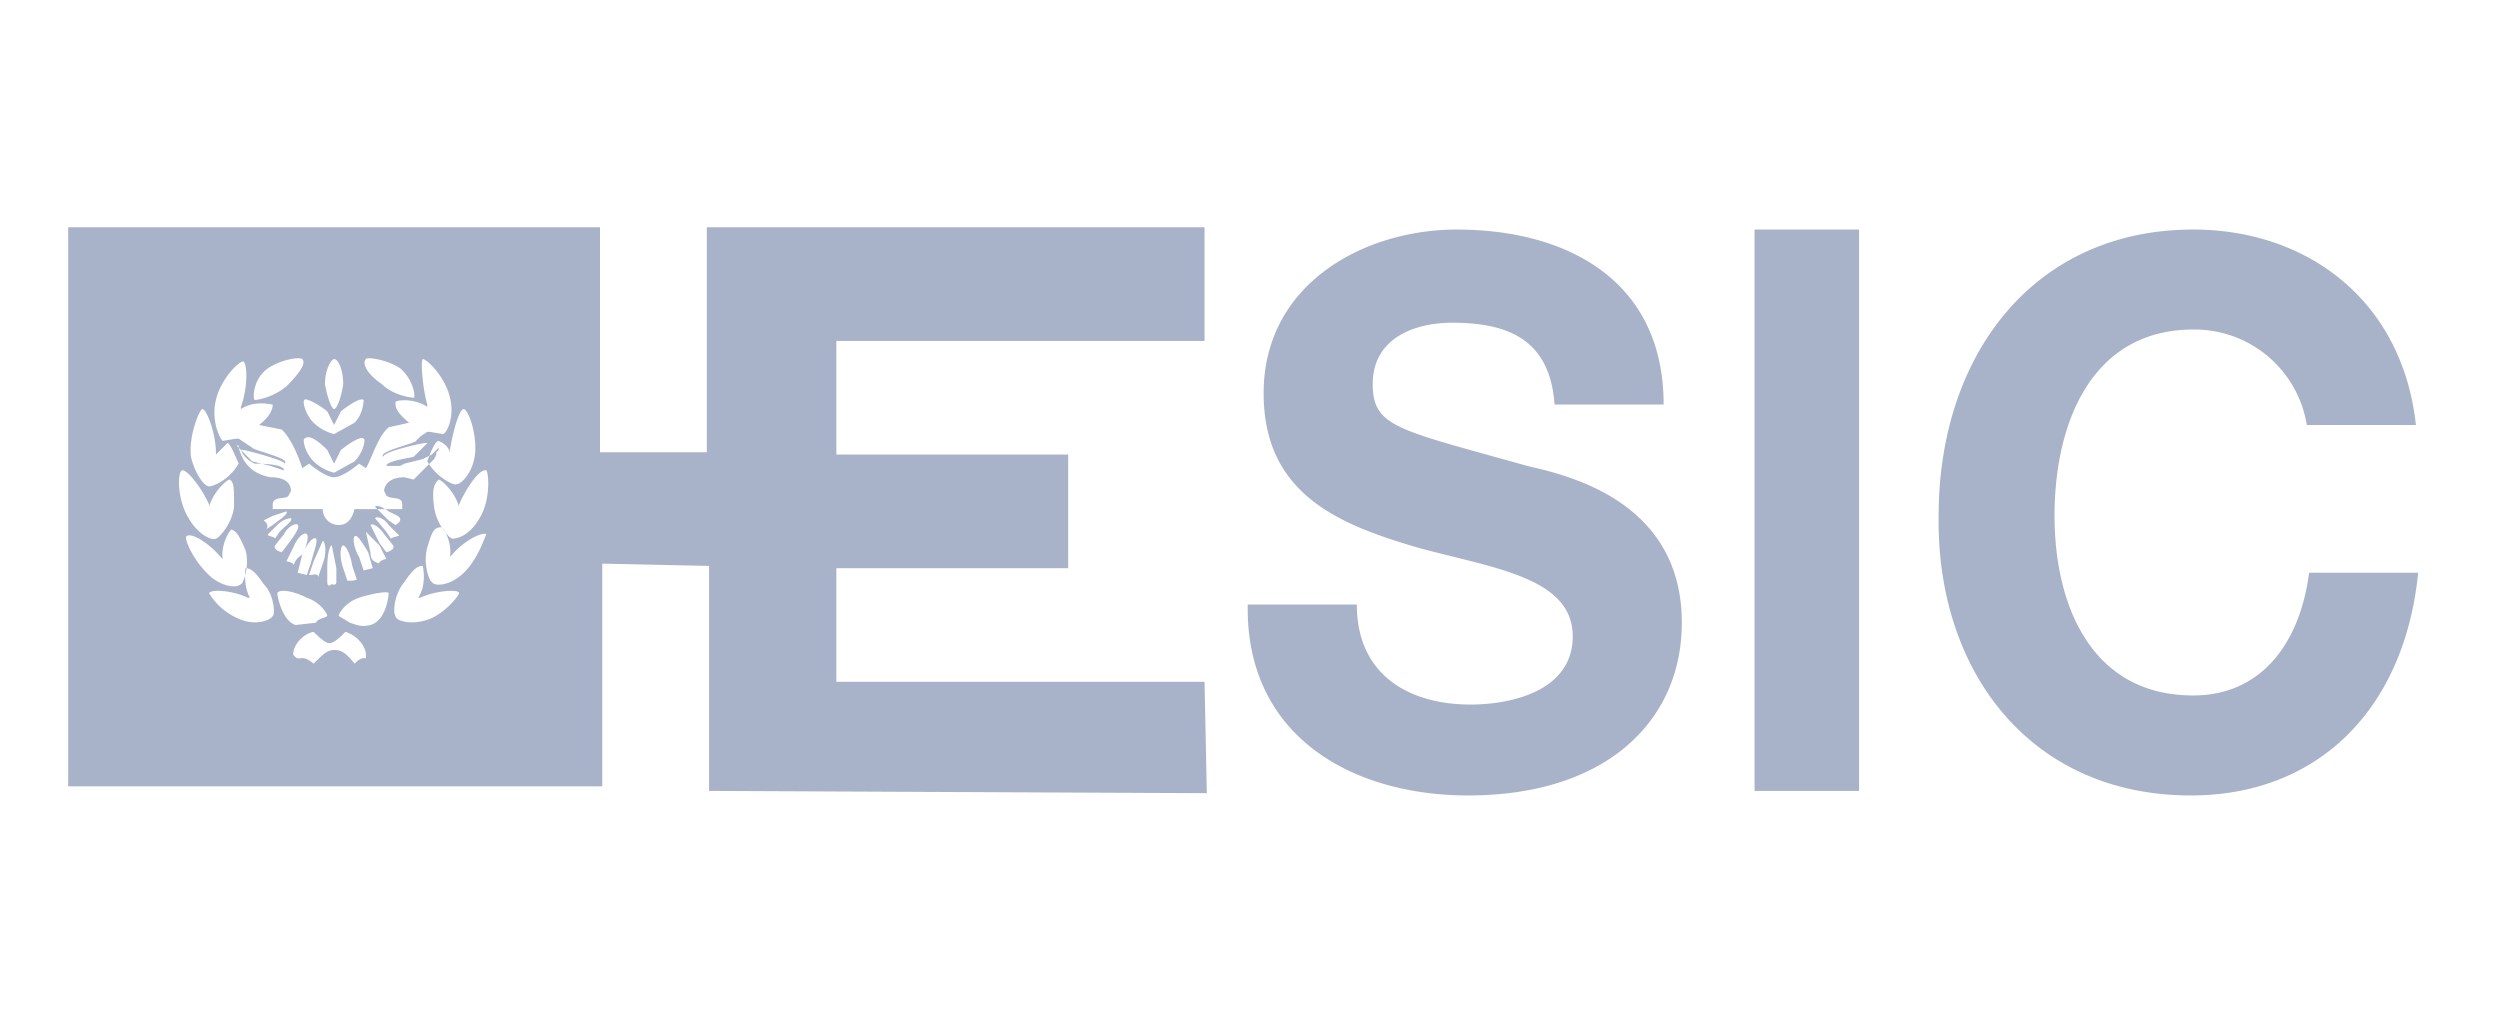
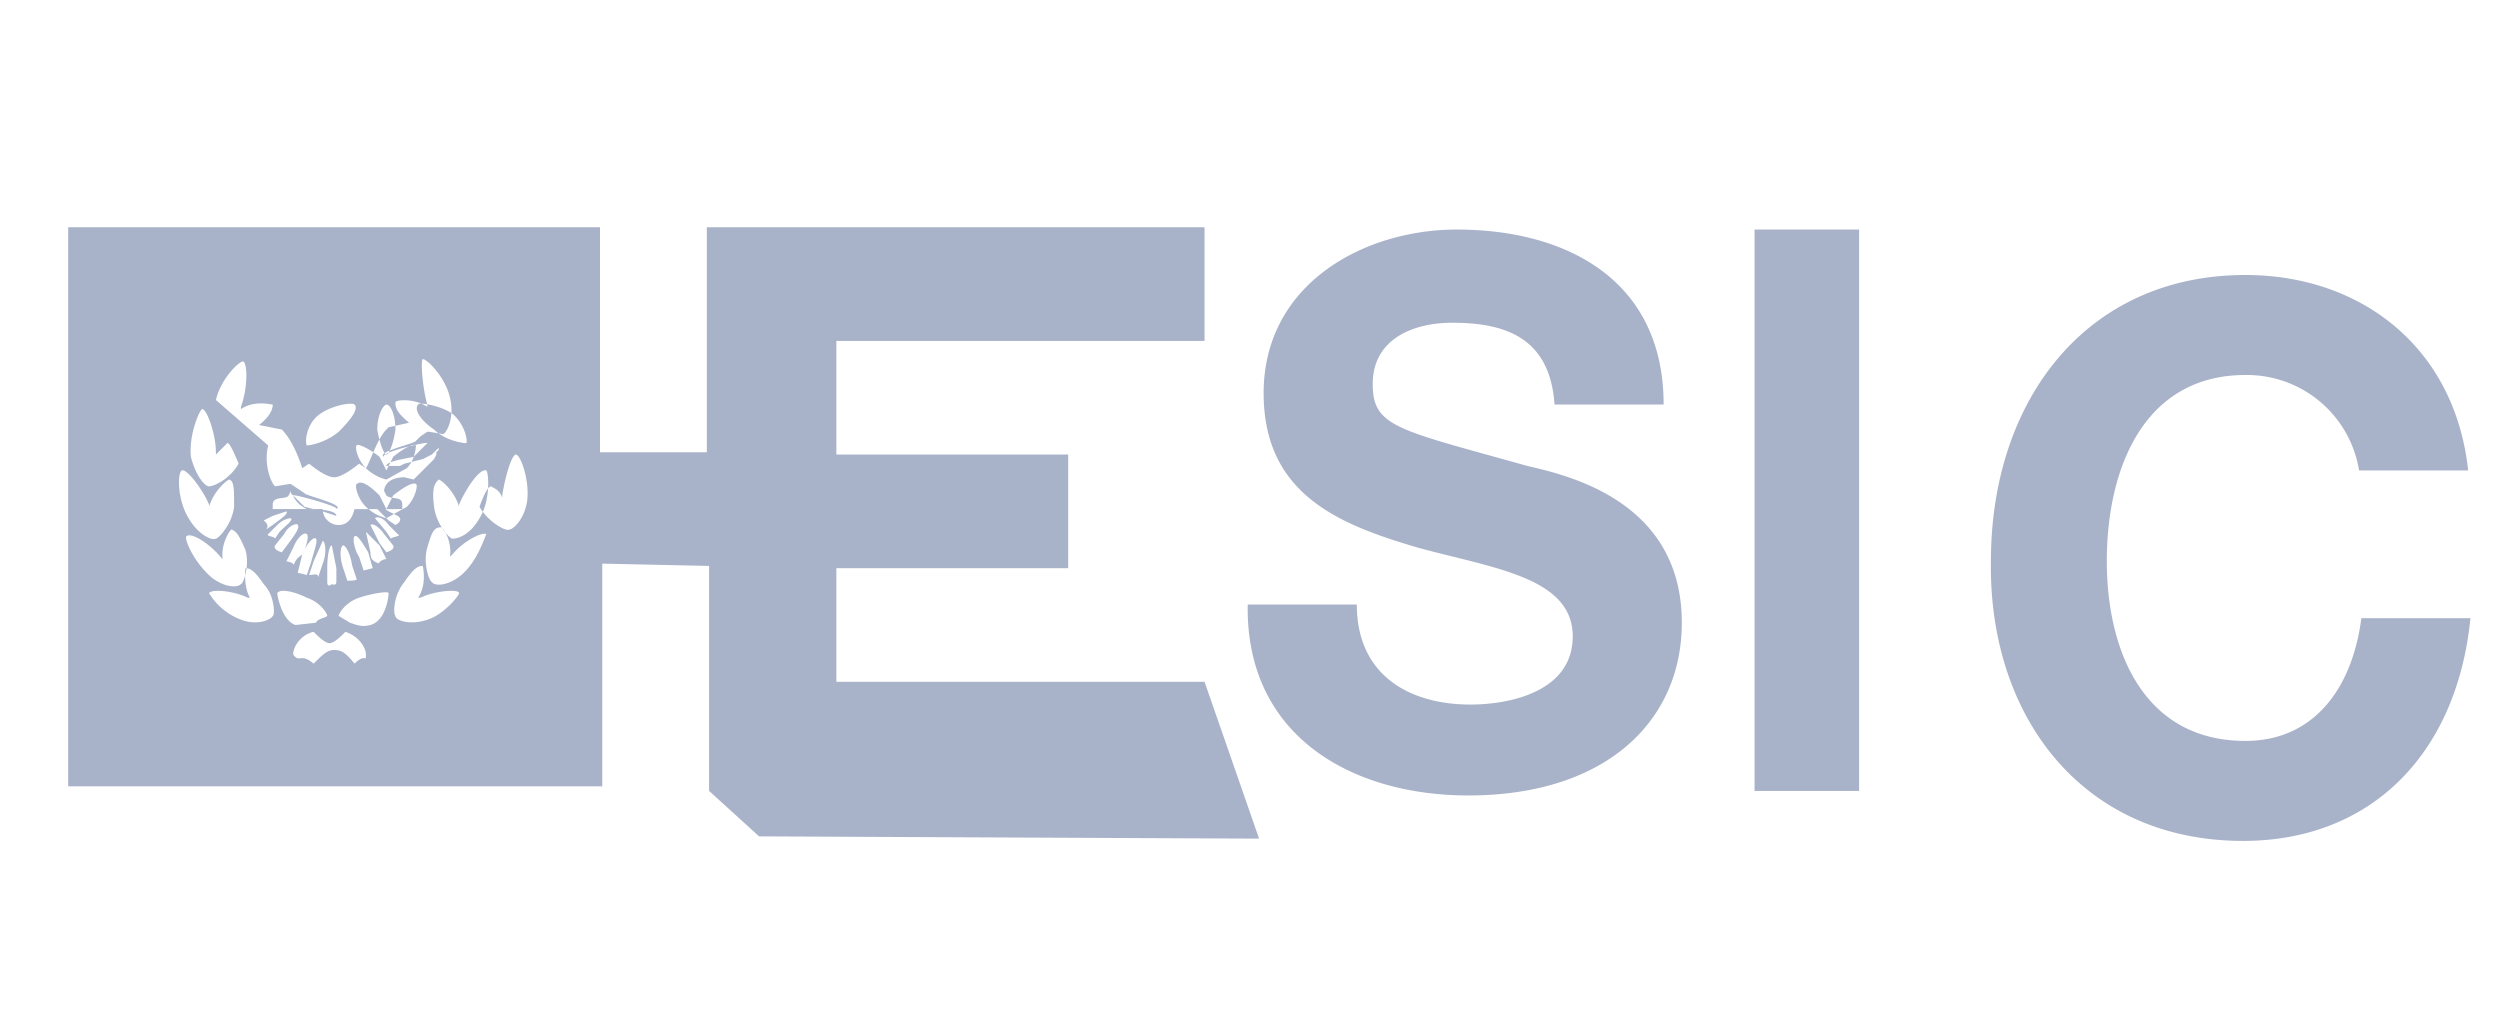
<svg xmlns="http://www.w3.org/2000/svg" id="Layer_1" x="0" y="0" version="1.1" viewBox="0 0 110 45">
  <style>.st0{fill:#A8B2C9;}</style>
-   <path d="M64.7 31c-2.7 0-5-1.3-5-4.4h-4.8c-.1 5.8 4.6 8.4 9.7 8.4 6.1 0 9.4-3.3 9.4-7.6 0-5.4-5.1-6.5-6.8-6.9-5.7-1.6-6.8-1.7-6.8-3.6 0-2 1.8-2.7 3.5-2.7 2.4 0 4.3.7 4.5 3.6h4.8c0-5.5-4.3-7.7-9.1-7.7-4.1 0-8.5 2.4-8.5 7.2 0 4.5 3.4 5.8 6.8 6.8 3.3.9 6.8 1.3 6.8 3.9 0 2.4-2.7 3-4.5 3m-43.6-8.2c-.4.7-.9.9-1.2.9-.1 0-.7-.6-.8-1.4-.1-.8 0-1 .2-1.2.1 0 .7.5.9 1.2v-.1c.3-.7.9-1.6 1.2-1.5.1.1.2 1.3-.3 2.1m-.8 2.5c-.6.5-1.2.5-1.3.3-.1 0-.4-.8-.2-1.5s.3-.9.6-.9c.1 0 .5.6.4 1.3l.1-.1c.5-.6 1.3-1 1.5-.9-.1.2-.4 1.2-1.1 1.8m-1.6 2c-.7.2-1.3 0-1.3-.2-.1-.1-.1-.9.4-1.5.4-.6.6-.7.8-.7 0 0 .2.8-.2 1.4h.1c.6-.3 1.7-.4 1.7-.2 0 .1-.7 1-1.5 1.2m-1.7-3-.3-.4-.4-.8c.1-.1.4.1.6.4l.4.5c.1.2-.3.3-.3.3m-.7 3.2c-.4.1-.6 0-.9-.1l-.5-.3c0-.1.3-.6.9-.8.6-.2 1.3-.3 1.3-.2 0 .1-.1 1.2-.8 1.4m-.7 1.7c-.4-.5-.6-.6-.9-.6-.3 0-.5.2-.9.6-.6-.5-.6 0-.9-.4 0-.4.4-.9.9-1 .2.2.5.5.7.5.2 0 .5-.3.7-.5.6.2.9.7.9 1 0 .4 0-.1-.5.4m-3.4-3.1c.1-.2.7-.1 1.3.2.6.2.9.7.9.8-.1.1-.4.1-.5.3l-.9.1c-.6-.2-.8-1.3-.8-1.4m-.1-2.1.4-.5c.2-.4.6-.5.6-.4.1.1-.1.4-.4.8l-.3.4s-.4-.1-.3-.3m-.1 3.1c-.1.2-.7.4-1.3.2a2.8 2.8 0 0 1-1.5-1.2c.1-.2 1.1-.1 1.7.2h.1c-.3-.5-.2-1.3-.2-1.3.2 0 .4.1.8.7.5.5.5 1.4.4 1.4m-3.8-3.5c.2-.2 1 .3 1.5.9l.1.1c-.1-.6.3-1.3.4-1.3.2.1.3.2.6.9.2.7-.1 1.5-.2 1.5-.2.2-.8.1-1.3-.3-.8-.7-1.2-1.7-1.1-1.8M8 20.7c.2-.1.9.8 1.2 1.5v.1c.2-.7.8-1.2.9-1.2.2.1.2.4.2 1.2-.1.8-.7 1.4-.8 1.4-.2.1-.8-.2-1.2-.9-.5-.8-.5-2-.3-2.1m.9-2.7c.2 0 .6 1.1.6 1.9v.1l.5-.5c.1-.1.5.9.5.9-.4.7-1.1 1-1.3 1-.2 0-.6-.5-.8-1.3-.1-1 .4-2.1.5-2.1m2.7 4.9.4-.2.6-.2c.1.1-.2.3-.6.6l-.3.2c.2-.2-.1-.4-.1-.4m.2.6.4-.4c.3-.3.6-.3.6-.3.1.1-.2.3-.5.6l-.2.3c0-.1-.4-.1-.3-.2m2 1.2.4-.9c.1 0 .2.5 0 1l-.2.6c0-.2-.2-.1-.4-.1l.2-.6m-.9.2c.1-.1-.2-.2-.3-.2l.3-.6c.2-.5.5-.7.6-.6s0 .5-.2.9c-.3.2-.3.3-.4.5m.4-.5c.2-.5.5-.8.6-.7.1.1-.1.6-.2 1l-.2.6-.4-.1.2-.8m1.5 1.2c0 .2-.2.1-.2.1s-.2.2-.2-.1V25c0-.6.1-1 .2-1l.2 1v.6m1.5-1.3-.2-.9.6.6.3.6c-.2 0-.4.2-.3.2-.3-.1-.4-.2-.4-.5m-.6 1.2c-.2.1-.5 0-.4.1l-.2-.6c-.2-.6-.1-1 0-1s.3.3.4.9l.2.6m-.1-1.9c.1-.1.3.2.6.7l.2.7-.4.1-.2-.6c-.2-.3-.3-.8-.2-.9m1.6.1-.2-.3-.5-.6c.1-.1.4 0 .6.3l.4.4c.2.1-.2.1-.3.2m.2-.6-.3-.2-.6-.6c.1-.1.3 0 .6.2l.4.2c.3.2-.1.4-.1.4m-7.9-5.5c.2-.9 1-1.7 1.2-1.7.2.1.2 1.2-.1 2v.1c.6-.4 1.3-.2 1.4-.2 0 .2-.1.5-.6.9l1 .2c.5.5.8 1.4.9 1.7l.3-.2s.7.6 1.1.6c.4 0 1.1-.6 1.1-.6l.3.2c.2-.3.5-1.3.9-1.7l.1-.1.9-.2c-.6-.5-.6-.7-.6-.9 0-.1.8-.2 1.4.2v-.1c-.2-.7-.3-1.9-.2-2 .2 0 1 .8 1.2 1.7.2.8-.1 1.5-.3 1.6l-.6-.1h-.1l-.3.2-.2.2c0 .1-1.8.5-1.4.7-.2-.2 2-.7 1.9-.6l-.6.6-.5.1c-.5.1-.7.2-.7.3h.6l.2-.1.8-.2.4-.2.1-.1.2-.2v-.1.2l-.1.1v.1l-.1.2-.2.2-.1.1-.2.2-.1.1-.2.2-.1.1-.4-.1c-.9 0-.9.6-.9.6l.1.2c.2.2.7 0 .7.4v.2h-2.1c-.1.4-.3.7-.7.7a.7.7 0 0 1-.7-.7H12v-.2c0-.4.6-.2.7-.4l.1-.2c0-.1 0-.6-.9-.6-1.1-.2-1.3-1-1.4-1.3-.1-.1-.1-.1 0-.1v.1l.6.6.8.2.6.2c0-.2-.5-.3-1.3-.3-.2-.1-.5-.3-.6-.6-.1-.1 2.1.5 1.9.6.4-.2-1.4-.6-1.4-.7l-.6-.4h-.1l-.6.1c-.2-.2-.5-1-.3-1.8m2.3-1.4c.6-.4 1.4-.5 1.5-.4.2.2-.2.7-.7 1.2-.6.5-1.3.6-1.4.6-.1-.2 0-1 .6-1.4m3.8 4.1-.9.5a2 2 0 0 1-.9-.5c-.4-.4-.5-1-.4-1 .2-.2.6.1 1 .5l.3.6.3-.6c.5-.4.9-.6 1-.5.1 0 0 .6-.4 1m-1.2-2.2.3.6.3-.6c.5-.4.9-.6 1-.5 0 0 0 .6-.4 1l-.9.5a2 2 0 0 1-.9-.5c-.4-.4-.5-1-.4-1 0-.1.5.1 1 .5m.3-2.3c.2 0 .4.5.4 1.1-.1.7-.3 1.1-.4 1.1-.1 0-.3-.5-.4-1.1 0-.7.3-1.1.4-1.1m1.4 0c0-.1.9 0 1.5.4.6.5.7 1.3.6 1.3s-.9-.1-1.4-.6c-.6-.4-.9-.9-.7-1.1m4.3 2.2c.2 0 .6 1.1.5 2-.1.8-.6 1.3-.8 1.3-.1.1-.9-.3-1.3-1 0 0 .3-.9.5-.9.2.1.4.2.5.5v-.1c.1-.7.4-1.8.6-1.8m10.7 16.8 22 .1L53 30H36.8v-5H47v-5H36.8v-5H53v-5H31.1v9.9h-4.7V10H3v24.6h23.5v-9.8l4.7.1v9.9zm65.3.2c5.6 0 9.4-3.8 10-9.8h-4.8c-.4 3.1-2.1 5.4-5.1 5.4-4.5 0-6.1-4-6.1-7.9 0-4.2 1.7-8.2 6.1-8.2a5 5 0 0 1 5 4.2h4.8c-.6-5.5-4.8-8.6-9.8-8.6-7 0-11.2 5.5-11.2 12.6-.1 6.8 4 12.3 11.1 12.3M81.8 10.1h-4.6v24.7h4.6V10.1z" class="st0" />
+   <path d="M64.7 31c-2.7 0-5-1.3-5-4.4h-4.8c-.1 5.8 4.6 8.4 9.7 8.4 6.1 0 9.4-3.3 9.4-7.6 0-5.4-5.1-6.5-6.8-6.9-5.7-1.6-6.8-1.7-6.8-3.6 0-2 1.8-2.7 3.5-2.7 2.4 0 4.3.7 4.5 3.6h4.8c0-5.5-4.3-7.7-9.1-7.7-4.1 0-8.5 2.4-8.5 7.2 0 4.5 3.4 5.8 6.8 6.8 3.3.9 6.8 1.3 6.8 3.9 0 2.4-2.7 3-4.5 3m-43.6-8.2c-.4.7-.9.9-1.2.9-.1 0-.7-.6-.8-1.4-.1-.8 0-1 .2-1.2.1 0 .7.5.9 1.2v-.1c.3-.7.9-1.6 1.2-1.5.1.1.2 1.3-.3 2.1m-.8 2.5c-.6.5-1.2.5-1.3.3-.1 0-.4-.8-.2-1.5s.3-.9.6-.9c.1 0 .5.6.4 1.3l.1-.1c.5-.6 1.3-1 1.5-.9-.1.2-.4 1.2-1.1 1.8m-1.6 2c-.7.2-1.3 0-1.3-.2-.1-.1-.1-.9.4-1.5.4-.6.6-.7.8-.7 0 0 .2.8-.2 1.4h.1c.6-.3 1.7-.4 1.7-.2 0 .1-.7 1-1.5 1.2m-1.7-3-.3-.4-.4-.8c.1-.1.4.1.6.4l.4.5c.1.2-.3.3-.3.3m-.7 3.2c-.4.1-.6 0-.9-.1l-.5-.3c0-.1.3-.6.9-.8.6-.2 1.3-.3 1.3-.2 0 .1-.1 1.2-.8 1.4m-.7 1.7c-.4-.5-.6-.6-.9-.6-.3 0-.5.2-.9.6-.6-.5-.6 0-.9-.4 0-.4.4-.9.9-1 .2.2.5.5.7.5.2 0 .5-.3.7-.5.6.2.9.7.9 1 0 .4 0-.1-.5.4m-3.4-3.1c.1-.2.7-.1 1.3.2.6.2.9.7.9.8-.1.1-.4.1-.5.3l-.9.1c-.6-.2-.8-1.3-.8-1.4m-.1-2.1.4-.5c.2-.4.6-.5.6-.4.1.1-.1.4-.4.8l-.3.4s-.4-.1-.3-.3m-.1 3.1c-.1.2-.7.4-1.3.2a2.8 2.8 0 0 1-1.5-1.2c.1-.2 1.1-.1 1.7.2h.1c-.3-.5-.2-1.3-.2-1.3.2 0 .4.1.8.7.5.5.5 1.4.4 1.4m-3.8-3.5c.2-.2 1 .3 1.5.9l.1.1c-.1-.6.3-1.3.4-1.3.2.1.3.2.6.9.2.7-.1 1.5-.2 1.5-.2.2-.8.1-1.3-.3-.8-.7-1.2-1.7-1.1-1.8M8 20.7c.2-.1.9.8 1.2 1.5v.1c.2-.7.8-1.2.9-1.2.2.1.2.4.2 1.2-.1.8-.7 1.4-.8 1.4-.2.1-.8-.2-1.2-.9-.5-.8-.5-2-.3-2.1m.9-2.7c.2 0 .6 1.1.6 1.9v.1l.5-.5c.1-.1.5.9.5.9-.4.7-1.1 1-1.3 1-.2 0-.6-.5-.8-1.3-.1-1 .4-2.1.5-2.1m2.7 4.9.4-.2.6-.2c.1.1-.2.3-.6.6l-.3.2c.2-.2-.1-.4-.1-.4m.2.6.4-.4c.3-.3.6-.3.6-.3.1.1-.2.3-.5.6l-.2.3c0-.1-.4-.1-.3-.2m2 1.2.4-.9c.1 0 .2.5 0 1l-.2.6c0-.2-.2-.1-.4-.1l.2-.6m-.9.2c.1-.1-.2-.2-.3-.2l.3-.6c.2-.5.5-.7.6-.6s0 .5-.2.9c-.3.2-.3.3-.4.5m.4-.5c.2-.5.5-.8.6-.7.1.1-.1.6-.2 1l-.2.6-.4-.1.2-.8m1.5 1.2c0 .2-.2.1-.2.1s-.2.2-.2-.1V25c0-.6.1-1 .2-1l.2 1v.6m1.5-1.3-.2-.9.6.6.3.6c-.2 0-.4.2-.3.2-.3-.1-.4-.2-.4-.5m-.6 1.2c-.2.1-.5 0-.4.1l-.2-.6c-.2-.6-.1-1 0-1s.3.3.4.9l.2.6m-.1-1.9c.1-.1.3.2.6.7l.2.7-.4.1-.2-.6c-.2-.3-.3-.8-.2-.9m1.6.1-.2-.3-.5-.6c.1-.1.4 0 .6.3l.4.4c.2.1-.2.1-.3.2m.2-.6-.3-.2-.6-.6c.1-.1.3 0 .6.2l.4.2c.3.2-.1.4-.1.4m-7.9-5.5c.2-.9 1-1.7 1.2-1.7.2.1.2 1.2-.1 2v.1c.6-.4 1.3-.2 1.4-.2 0 .2-.1.5-.6.9l1 .2c.5.5.8 1.4.9 1.7l.3-.2s.7.6 1.1.6c.4 0 1.1-.6 1.1-.6l.3.2c.2-.3.5-1.3.9-1.7l.1-.1.9-.2c-.6-.5-.6-.7-.6-.9 0-.1.8-.2 1.4.2v-.1c-.2-.7-.3-1.9-.2-2 .2 0 1 .8 1.2 1.7.2.8-.1 1.5-.3 1.6l-.6-.1h-.1l-.3.2-.2.2c0 .1-1.8.5-1.4.7-.2-.2 2-.7 1.9-.6l-.6.6-.5.1c-.5.1-.7.2-.7.3h.6l.2-.1.8-.2.4-.2.1-.1.2-.2v-.1.2l-.1.1v.1l-.1.2-.2.2-.1.1-.2.2-.1.1-.2.2-.1.1-.4-.1c-.9 0-.9.6-.9.6l.1.2c.2.2.7 0 .7.4v.2h-2.1c-.1.4-.3.7-.7.7a.7.7 0 0 1-.7-.7H12v-.2c0-.4.6-.2.7-.4l.1-.2v.1l.6.6.8.2.6.2c0-.2-.5-.3-1.3-.3-.2-.1-.5-.3-.6-.6-.1-.1 2.1.5 1.9.6.4-.2-1.4-.6-1.4-.7l-.6-.4h-.1l-.6.1c-.2-.2-.5-1-.3-1.8m2.3-1.4c.6-.4 1.4-.5 1.5-.4.2.2-.2.7-.7 1.2-.6.5-1.3.6-1.4.6-.1-.2 0-1 .6-1.4m3.8 4.1-.9.5a2 2 0 0 1-.9-.5c-.4-.4-.5-1-.4-1 .2-.2.6.1 1 .5l.3.6.3-.6c.5-.4.9-.6 1-.5.1 0 0 .6-.4 1m-1.2-2.2.3.6.3-.6c.5-.4.9-.6 1-.5 0 0 0 .6-.4 1l-.9.5a2 2 0 0 1-.9-.5c-.4-.4-.5-1-.4-1 0-.1.5.1 1 .5m.3-2.3c.2 0 .4.5.4 1.1-.1.7-.3 1.1-.4 1.1-.1 0-.3-.5-.4-1.1 0-.7.3-1.1.4-1.1m1.4 0c0-.1.9 0 1.5.4.6.5.7 1.3.6 1.3s-.9-.1-1.4-.6c-.6-.4-.9-.9-.7-1.1m4.3 2.2c.2 0 .6 1.1.5 2-.1.8-.6 1.3-.8 1.3-.1.1-.9-.3-1.3-1 0 0 .3-.9.5-.9.2.1.4.2.5.5v-.1c.1-.7.4-1.8.6-1.8m10.7 16.8 22 .1L53 30H36.8v-5H47v-5H36.8v-5H53v-5H31.1v9.9h-4.7V10H3v24.6h23.5v-9.8l4.7.1v9.9zm65.3.2c5.6 0 9.4-3.8 10-9.8h-4.8c-.4 3.1-2.1 5.4-5.1 5.4-4.5 0-6.1-4-6.1-7.9 0-4.2 1.7-8.2 6.1-8.2a5 5 0 0 1 5 4.2h4.8c-.6-5.5-4.8-8.6-9.8-8.6-7 0-11.2 5.5-11.2 12.6-.1 6.8 4 12.3 11.1 12.3M81.8 10.1h-4.6v24.7h4.6V10.1z" class="st0" />
</svg>